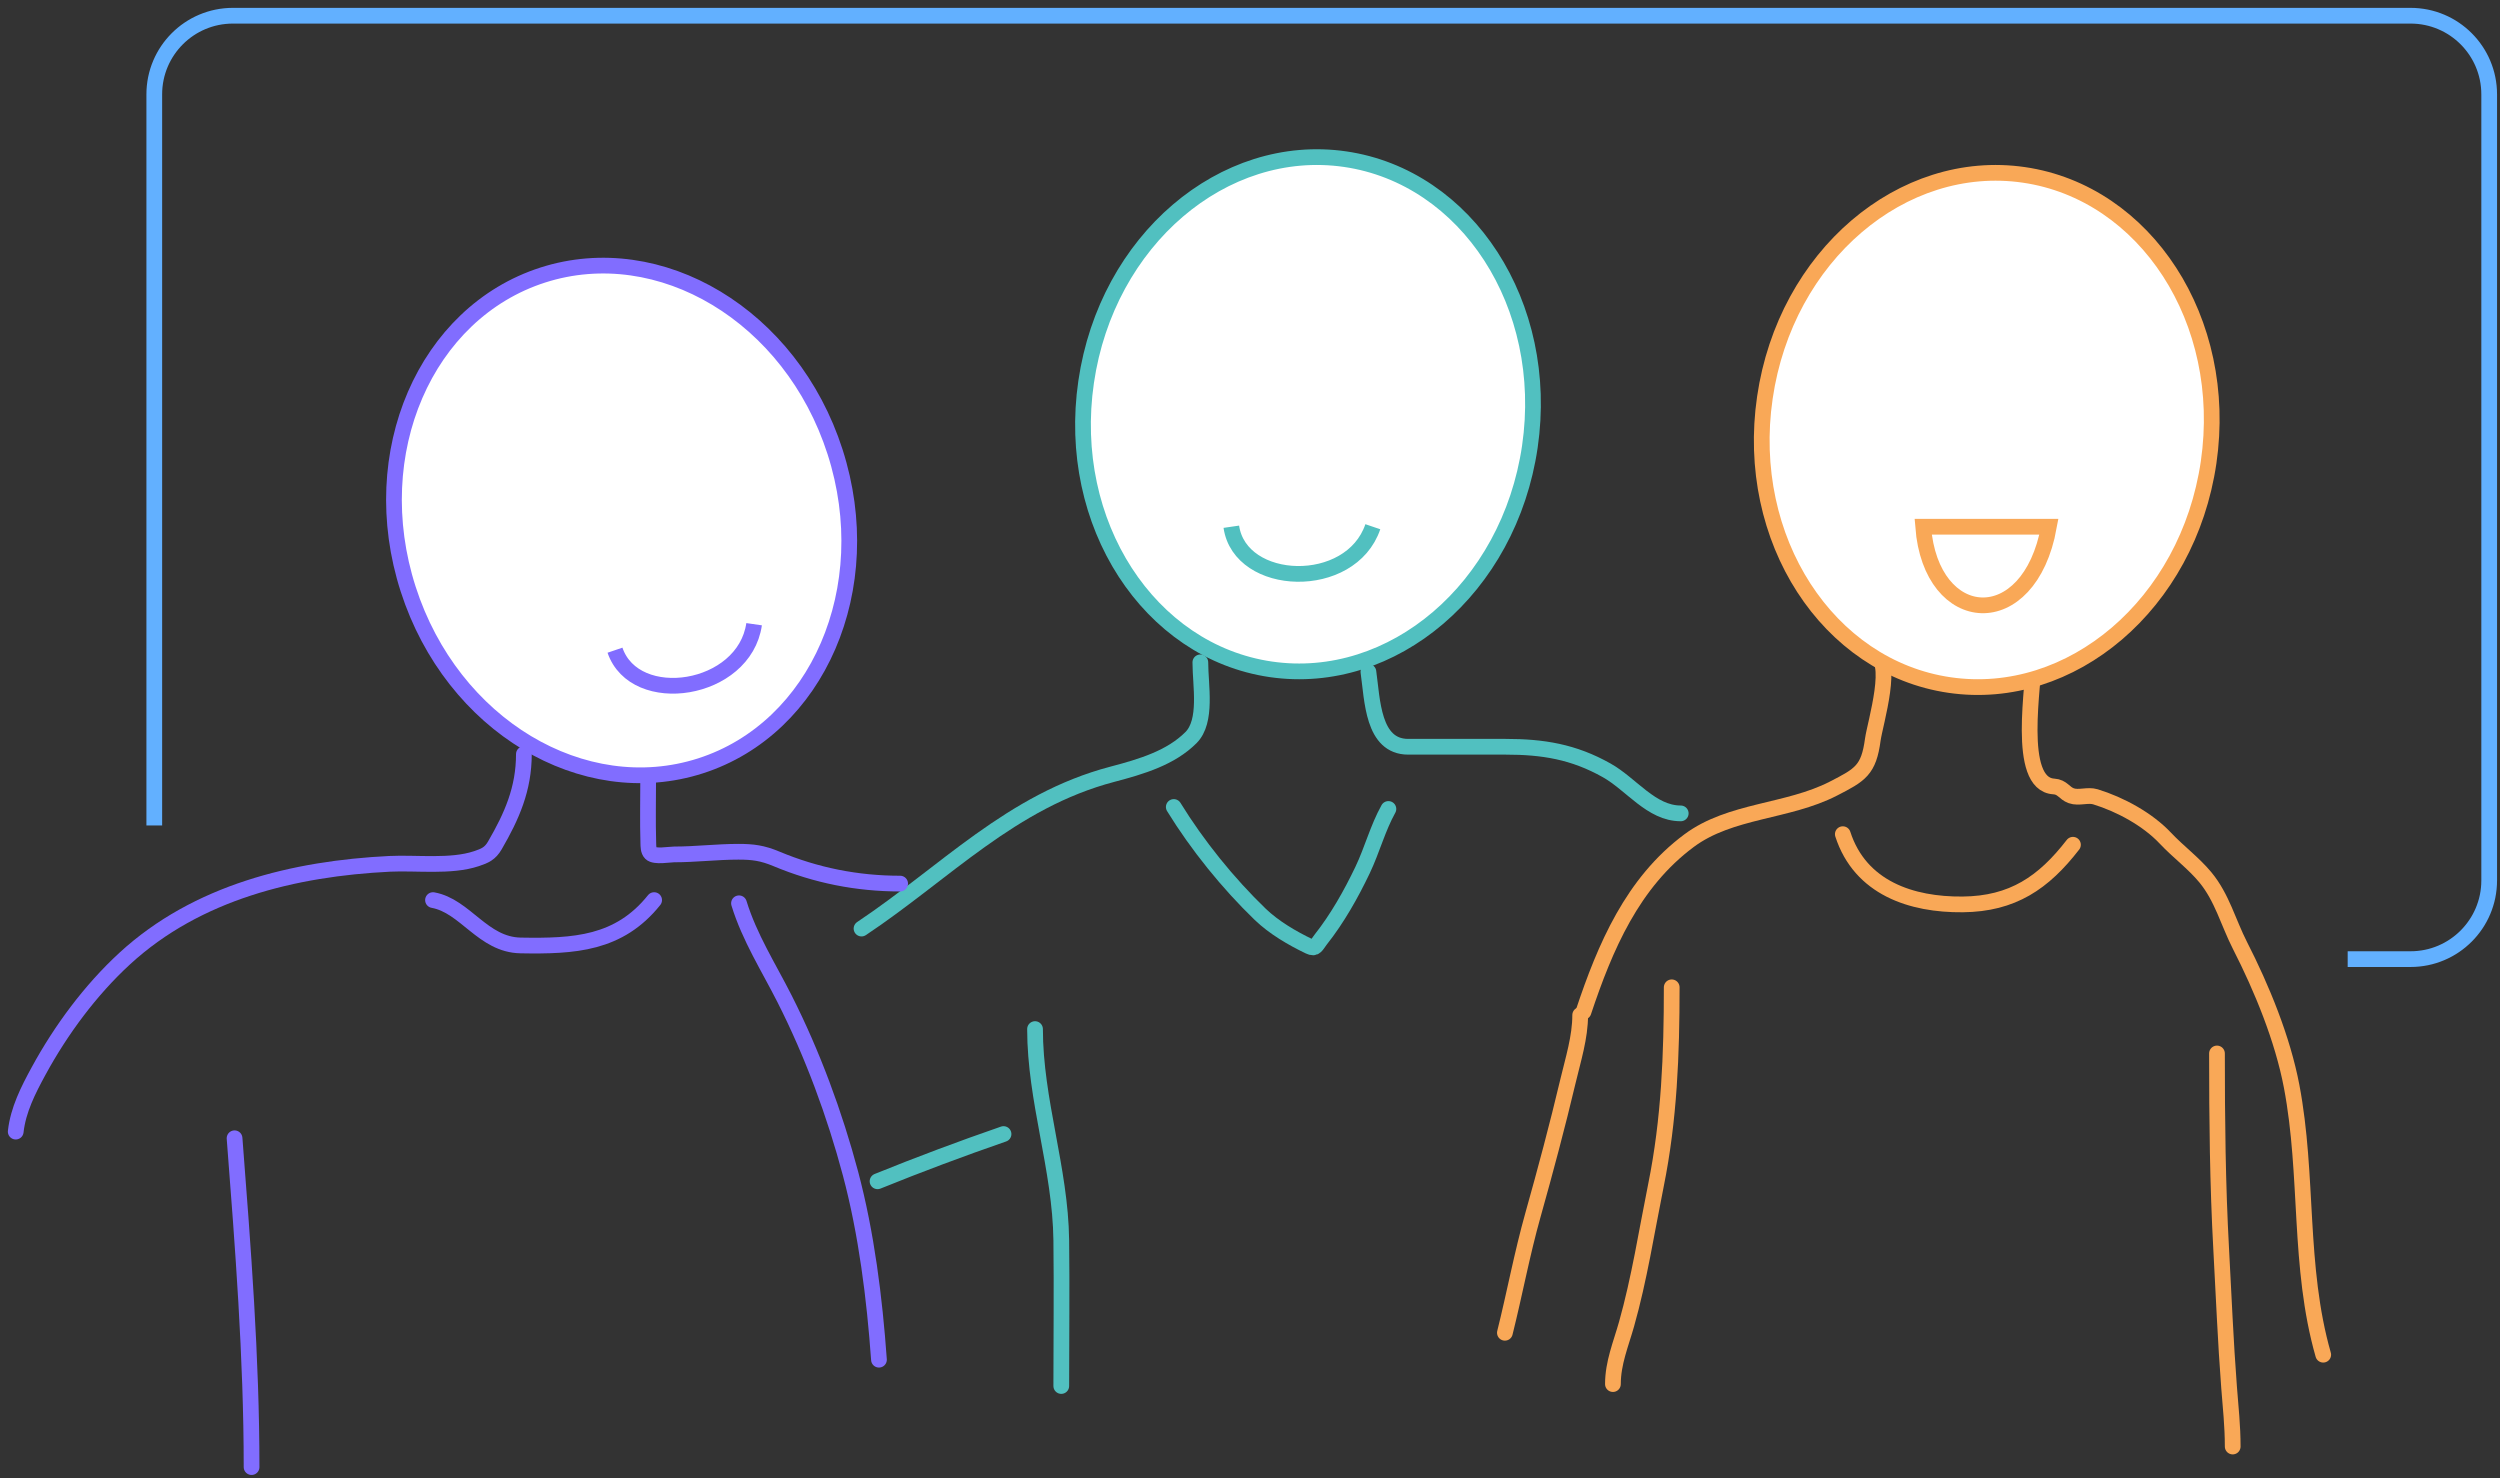
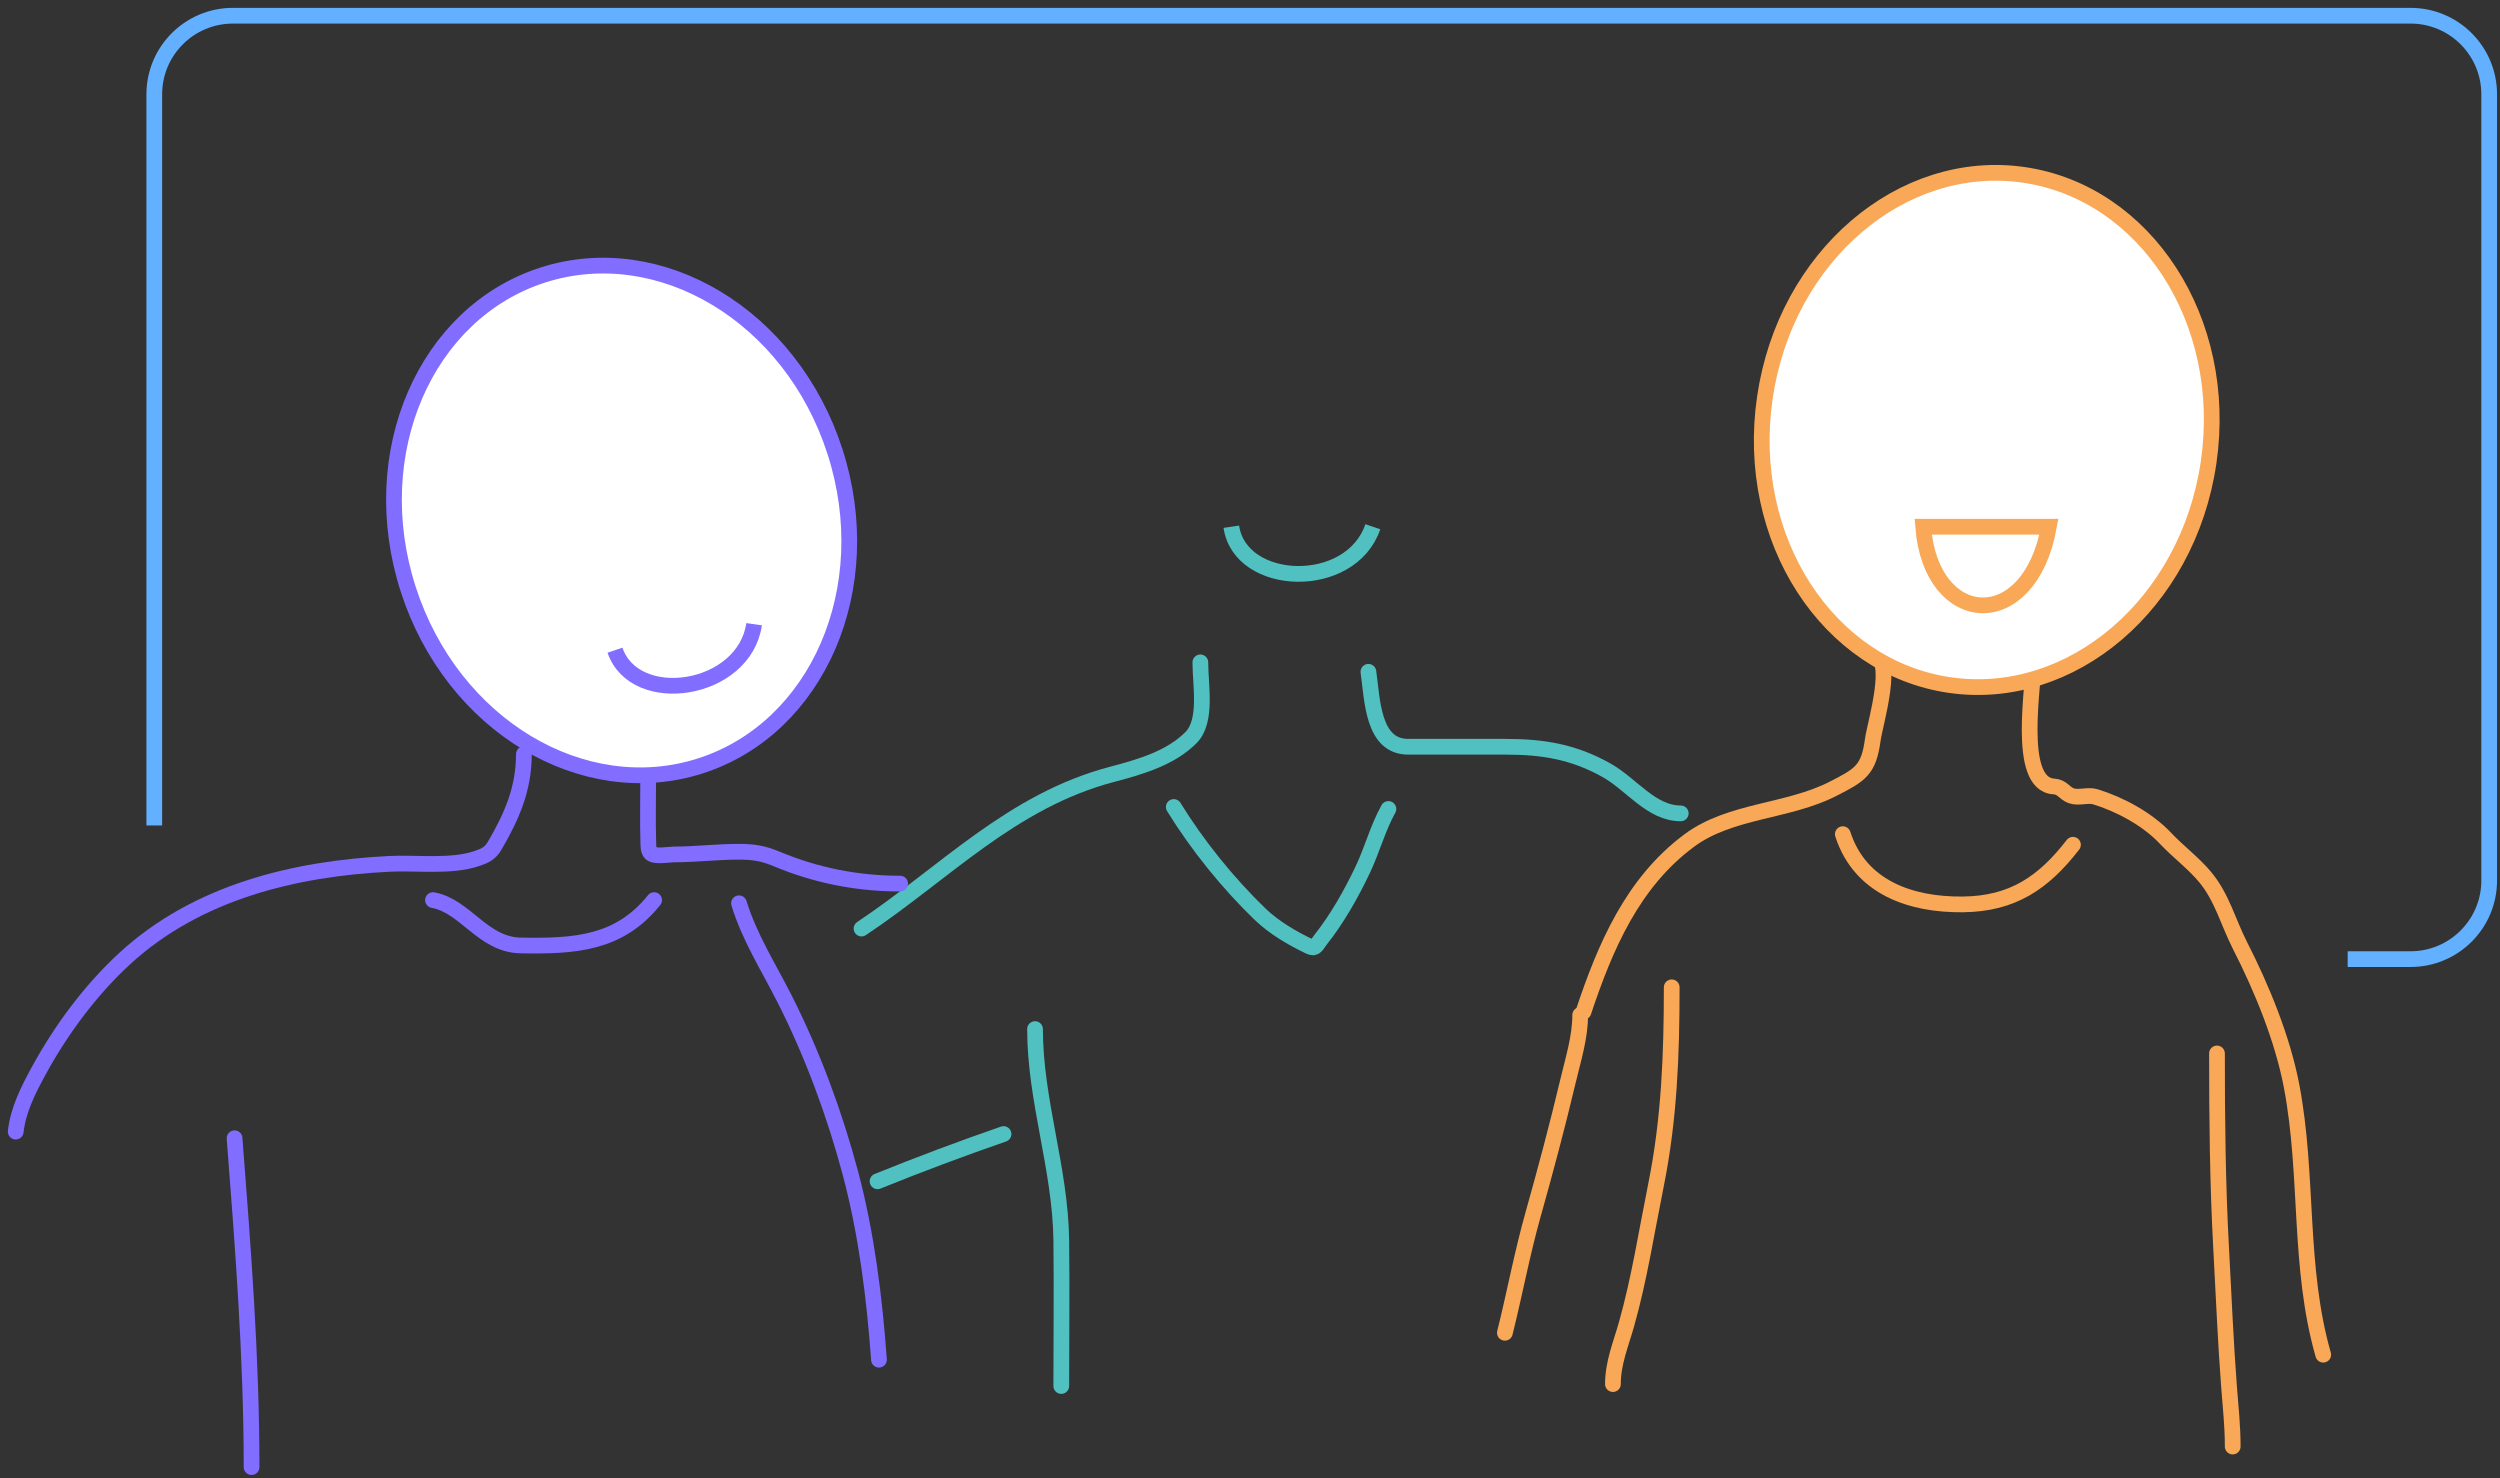
<svg xmlns="http://www.w3.org/2000/svg" width="159" height="94" viewBox="0 0 159 94" fill="none">
  <rect x="0" y="0" width="159" height="94" fill="#333333" stroke="none" />
  <path d="M33.319 47.963C33.319 50.17 32.56 51.897 31.472 53.77C31.173 54.285 30.847 54.43 30.302 54.611C28.669 55.156 26.489 54.856 24.783 54.94C18.711 55.239 12.531 56.745 7.946 60.952C5.756 62.962 3.876 65.507 2.457 68.113C1.794 69.331 1.154 70.585 1 71.971" stroke="#816DFF" stroke-linecap="round" />
  <path d="M47 57.449C47.671 59.63 48.878 61.51 49.903 63.534C51.674 67.033 53.088 70.859 54.096 74.651C55.107 78.454 55.622 82.555 55.902 86.477" stroke="#816DFF" stroke-linecap="round" />
  <path d="M76.342 42.125C76.342 43.595 76.795 45.863 75.744 46.914C74.466 48.192 72.632 48.747 70.741 49.244C64.325 50.932 60.095 55.522 54.793 59.057" stroke="#51C0C0" stroke-linecap="round" />
  <path d="M41.224 49.449C41.224 50.837 41.19 52.232 41.233 53.62C41.239 53.821 41.229 54.103 41.392 54.266C41.64 54.514 42.58 54.341 42.873 54.341C44.242 54.341 45.59 54.172 46.959 54.172C47.882 54.172 48.486 54.25 49.377 54.622C51.897 55.677 54.512 56.197 57.249 56.197" stroke="#816DFF" stroke-linecap="round" />
  <path d="M55.812 75.13C58.472 74.054 61.125 73.059 63.825 72.125" stroke="#51C0C0" stroke-linecap="round" />
  <path d="M65.828 65.449C65.828 69.983 67.442 74.334 67.497 78.877C67.535 81.967 67.497 85.06 67.497 88.15" stroke="#51C0C0" stroke-linecap="round" />
  <path d="M14.918 72.393C15.456 79.364 16 86.314 16 93.308" stroke="#816DFF" stroke-linecap="round" />
  <path d="M27.539 57.246C29.602 57.621 30.703 60.087 33.108 60.131C36.529 60.193 39.375 60.031 41.603 57.246" stroke="#816DFF" stroke-linecap="round" />
  <path d="M119.092 41.607C120.587 41.701 119.241 46.058 119.11 47.042C118.85 48.985 118.317 49.277 116.6 50.158C113.679 51.656 110.062 51.506 107.427 53.464C103.822 56.141 102.084 60.232 100.711 64.35" stroke="#F9A857" stroke-linecap="round" />
  <path d="M129.375 41.607C129.375 43.484 128.188 49.876 130.622 50.019C131.171 50.051 131.281 50.445 131.729 50.608C132.209 50.782 132.781 50.527 133.27 50.677C134.851 51.163 136.588 52.107 137.718 53.308C138.531 54.172 139.506 54.886 140.262 55.8C141.32 57.078 141.718 58.672 142.46 60.127C143.857 62.862 145.175 66.073 145.749 69.093C146.832 74.794 146.15 80.534 147.757 86.159" stroke="#F9A857" stroke-linecap="round" />
  <path d="M106.321 62.793C106.321 67.07 106.168 71.178 105.317 75.393C104.724 78.328 104.263 81.338 103.447 84.221C103.084 85.504 102.582 86.686 102.582 88.028" stroke="#F9A857" stroke-linecap="round" />
  <path d="M141 67C141 71.238 141.041 75.307 141.269 79.483C141.427 82.39 141.55 85.372 141.769 88.228C141.866 89.5 142 90.67 142 92" stroke="#F9A857" stroke-linecap="round" />
  <path d="M100.5 64.557C100.5 65.973 100.052 67.377 99.728 68.742C99.048 71.61 98.293 74.434 97.496 77.27C96.798 79.752 96.334 82.272 95.711 84.765" stroke="#F9A857" stroke-linecap="round" />
  <path d="M87.031 42.727C87.286 44.509 87.295 47.494 89.562 47.494C91.627 47.494 93.692 47.494 95.756 47.494C98.132 47.494 100.073 47.806 102.186 48.995C103.762 49.881 105.022 51.731 106.895 51.731" stroke="#51C0C0" stroke-linecap="round" />
  <path d="M74.652 51.324C76.15 53.757 78.093 56.167 80.149 58.15C81.012 58.982 82.183 59.671 83.266 60.188C83.673 60.383 83.698 60.133 83.996 59.757C85.048 58.431 85.935 56.854 86.661 55.332C87.266 54.065 87.623 52.673 88.303 51.45" stroke="#51C0C0" stroke-linecap="round" />
  <path d="M117.203 53.053C118.312 56.476 121.57 57.553 124.83 57.52C128.002 57.489 129.972 56.142 131.84 53.726" stroke="#F9A857" stroke-linecap="round" />
-   <path d="M97.3 28.403C95.984 37.427 88.557 43.696 80.824 42.569C73.092 41.442 67.762 33.314 69.078 24.29C70.393 15.265 77.82 8.997 85.553 10.123C93.286 11.251 98.615 19.378 97.3 28.403Z" fill="white" stroke="#51C0C0" />
  <path d="M53.11 28.737C55.901 37.419 51.991 46.318 44.552 48.709C37.112 51.1 28.75 46.148 25.959 37.466C23.168 28.783 27.078 19.886 34.517 17.494C41.957 15.102 50.319 20.055 53.11 28.737Z" fill="white" stroke="#816DFF" />
  <path d="M140.468 29.403C139.152 38.427 131.725 44.696 123.992 43.569C116.26 42.442 110.93 34.314 112.246 25.29C113.561 16.265 120.988 9.997 128.721 11.123C136.454 12.251 141.783 20.378 140.468 29.403Z" fill="white" stroke="#F9A857" />
  <path d="M78.312 33.5C78.875 37.37 85.906 37.628 87.312 33.5" stroke="#51C0C0" />
  <path d="M39.113 41.352C40.376 45.053 47.336 44.016 47.961 39.7" stroke="#816DFF" />
  <path d="M122.312 33.5C122.812 39.95 129.062 40.38 130.312 33.5H122.312Z" stroke="#F9A857" />
  <path d="M149.312 61H153.313C156.074 61 158.312 58.761 158.312 56V6C158.312 3.239 156.074 1 153.312 1H14.812C12.051 1 9.812 3.239 9.812 6V52.5" stroke="#62B0FF" />
</svg>